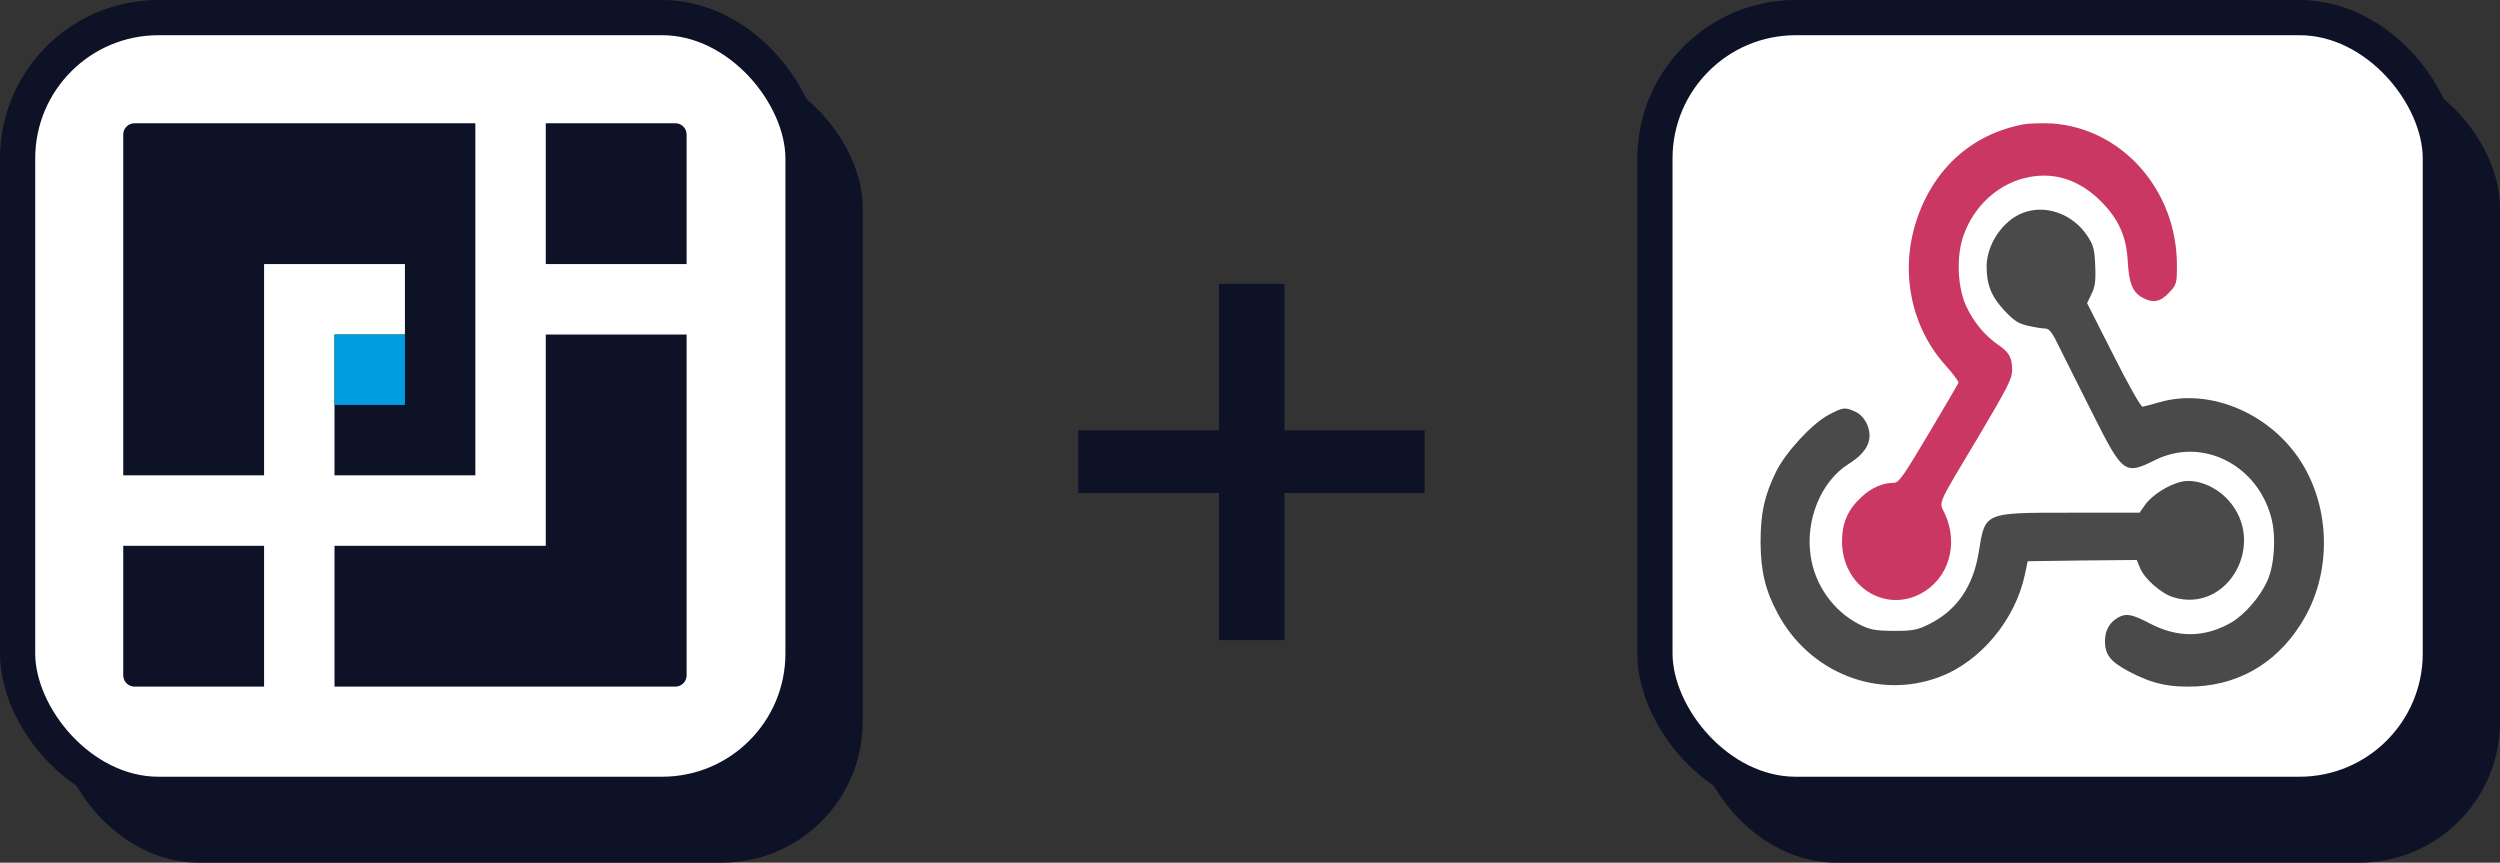
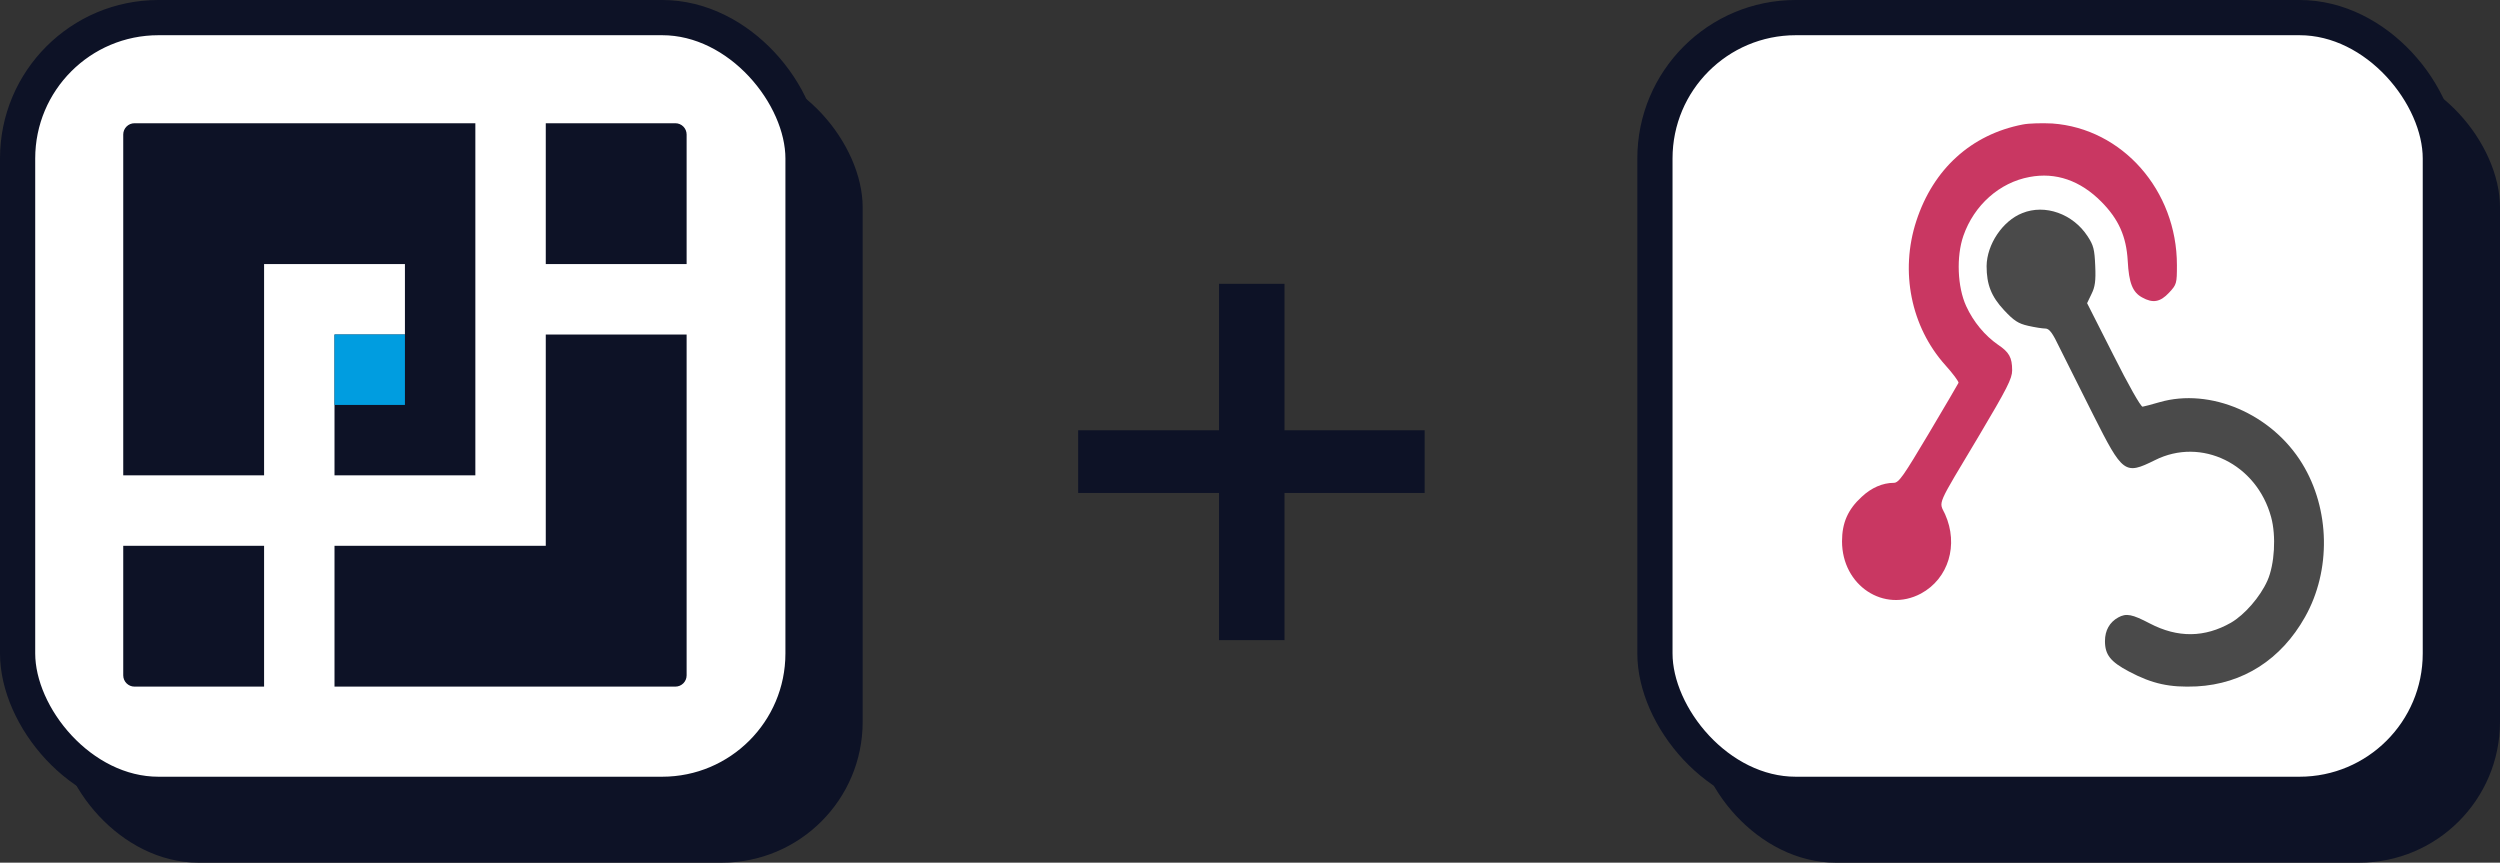
<svg xmlns="http://www.w3.org/2000/svg" width="142" height="49" viewBox="0 0 142 49" fill="none">
  <rect x="0" y="0" width="142" height="49" fill="#333333" stroke="none" />
  <rect x="3.273" y="3.778" width="45.727" height="45.221" rx="8" fill="#0D1226" />
  <rect x="1" y="1" width="44.612" height="44.118" rx="8" fill="white" stroke="#0D1226" stroke-width="2" />
  <path fill-rule="evenodd" clip-rule="evenodd" d="M31 7H38.36C38.714 7 39 7.287 39 7.64V15H31V7ZM27 7H7.64C7.287 7 7 7.287 7 7.64V27H15V15H19H23V19H19V27H27V7ZM7 31V38.36C7 38.714 7.287 39 7.64 39H15V31H7ZM19 39H38.36C38.714 39 39 38.714 39 38.36V19H31V31H27H19V39Z" fill="#0D1226" />
  <path d="M23 19H19V23H23V19Z" fill="#009DE0" />
  <path d="M72.96 16.12V36.36H69.24V16.12H72.96ZM80.92 24.44V28H61.24V24.44H80.92Z" fill="#0D1226" />
  <rect x="96.273" y="3.778" width="45.727" height="45.221" rx="8" fill="#0D1226" />
  <rect x="94" y="1" width="44.612" height="44.118" rx="8" fill="white" stroke="#0D1226" stroke-width="2" />
  <g clip-path="url(#clip0_161_650)">
    <path d="M114.896 7.071C111.97 7.636 109.808 9.601 108.846 12.555C107.91 15.424 108.542 18.562 110.493 20.739C110.928 21.22 111.258 21.672 111.245 21.743C111.218 21.799 110.454 23.114 109.544 24.64C108.12 27.029 107.857 27.425 107.567 27.425C106.934 27.425 106.288 27.708 105.748 28.217C104.957 28.938 104.627 29.701 104.627 30.747C104.627 33.263 107.013 34.832 109.109 33.715C110.678 32.867 111.258 30.945 110.48 29.206C110.124 28.443 109.94 28.881 112.405 24.753C114 22.068 114.29 21.503 114.29 21.036C114.29 20.301 114.118 20.004 113.486 19.58C112.734 19.057 112.088 18.28 111.68 17.389C111.179 16.301 111.113 14.562 111.522 13.389C112.128 11.65 113.578 10.364 115.279 10.053C116.768 9.77 118.165 10.251 119.365 11.467C120.341 12.456 120.776 13.431 120.855 14.817C120.921 16.075 121.131 16.598 121.672 16.894C122.278 17.234 122.7 17.163 123.201 16.626C123.636 16.159 123.649 16.103 123.649 15.057C123.649 10.816 120.551 7.297 116.57 7.014C116.004 6.986 115.252 7 114.896 7.071Z" fill="#C93762" />
    <path d="M114.87 12.103C113.749 12.541 112.853 13.884 112.839 15.113C112.839 16.159 113.103 16.838 113.828 17.615C114.382 18.209 114.632 18.379 115.199 18.506C115.568 18.591 116.016 18.661 116.175 18.661C116.399 18.661 116.583 18.902 116.992 19.764C117.295 20.358 118.139 22.068 118.89 23.552C120.578 26.902 120.683 26.987 122.397 26.139C125.033 24.81 128.184 26.351 129.001 29.376C129.291 30.436 129.199 32.061 128.79 32.98C128.381 33.899 127.498 34.917 126.72 35.369C125.231 36.217 123.702 36.245 122.107 35.411C121.105 34.888 120.775 34.818 120.314 35.072C119.826 35.341 119.562 35.807 119.562 36.415C119.562 37.192 119.879 37.588 120.92 38.139C122.252 38.846 123.24 39.058 124.769 38.988C127.406 38.846 129.568 37.461 130.926 35.044C132.415 32.401 132.349 28.923 130.767 26.337C129.041 23.51 125.547 22.011 122.66 22.845C122.225 22.973 121.79 23.086 121.698 23.1C121.593 23.1 120.894 21.87 120.037 20.16L118.547 17.22L118.798 16.697C118.996 16.301 119.048 15.961 119.009 15.099C118.969 14.166 118.917 13.94 118.574 13.417C117.743 12.145 116.161 11.58 114.87 12.103Z" fill="#4A4A4A" />
-     <path d="M103.862 23.566C102.94 24.047 101.424 25.686 100.883 26.789C100.211 28.16 100 29.15 100 30.817C100.013 32.443 100.264 33.517 100.975 34.846C102.781 38.224 106.683 39.765 110.164 38.45C112.497 37.574 114.474 35.199 115.015 32.627L115.173 31.878L118.271 31.835L121.369 31.807L121.54 32.231C121.777 32.853 122.753 33.715 123.451 33.927C126.549 34.86 128.79 30.86 126.562 28.4C125.851 27.623 124.77 27.185 123.939 27.354C123.227 27.496 122.252 28.104 121.856 28.655L121.527 29.121H117.612C112.655 29.121 112.761 29.079 112.391 31.369C112.075 33.319 111.139 34.676 109.57 35.454C108.924 35.779 108.648 35.835 107.567 35.835C106.473 35.821 106.222 35.779 105.563 35.44C104.126 34.691 103.085 33.221 102.847 31.595C102.531 29.531 103.441 27.34 104.983 26.365C106.09 25.672 106.42 24.951 106.038 24.075C105.893 23.764 105.642 23.495 105.378 23.383C104.785 23.114 104.693 23.128 103.862 23.566Z" fill="#4A4A4A" />
  </g>
  <defs>
    <clipPath id="clip0_161_650">
      <rect width="32" height="32" fill="white" transform="translate(100 7)" />
    </clipPath>
  </defs>
</svg>